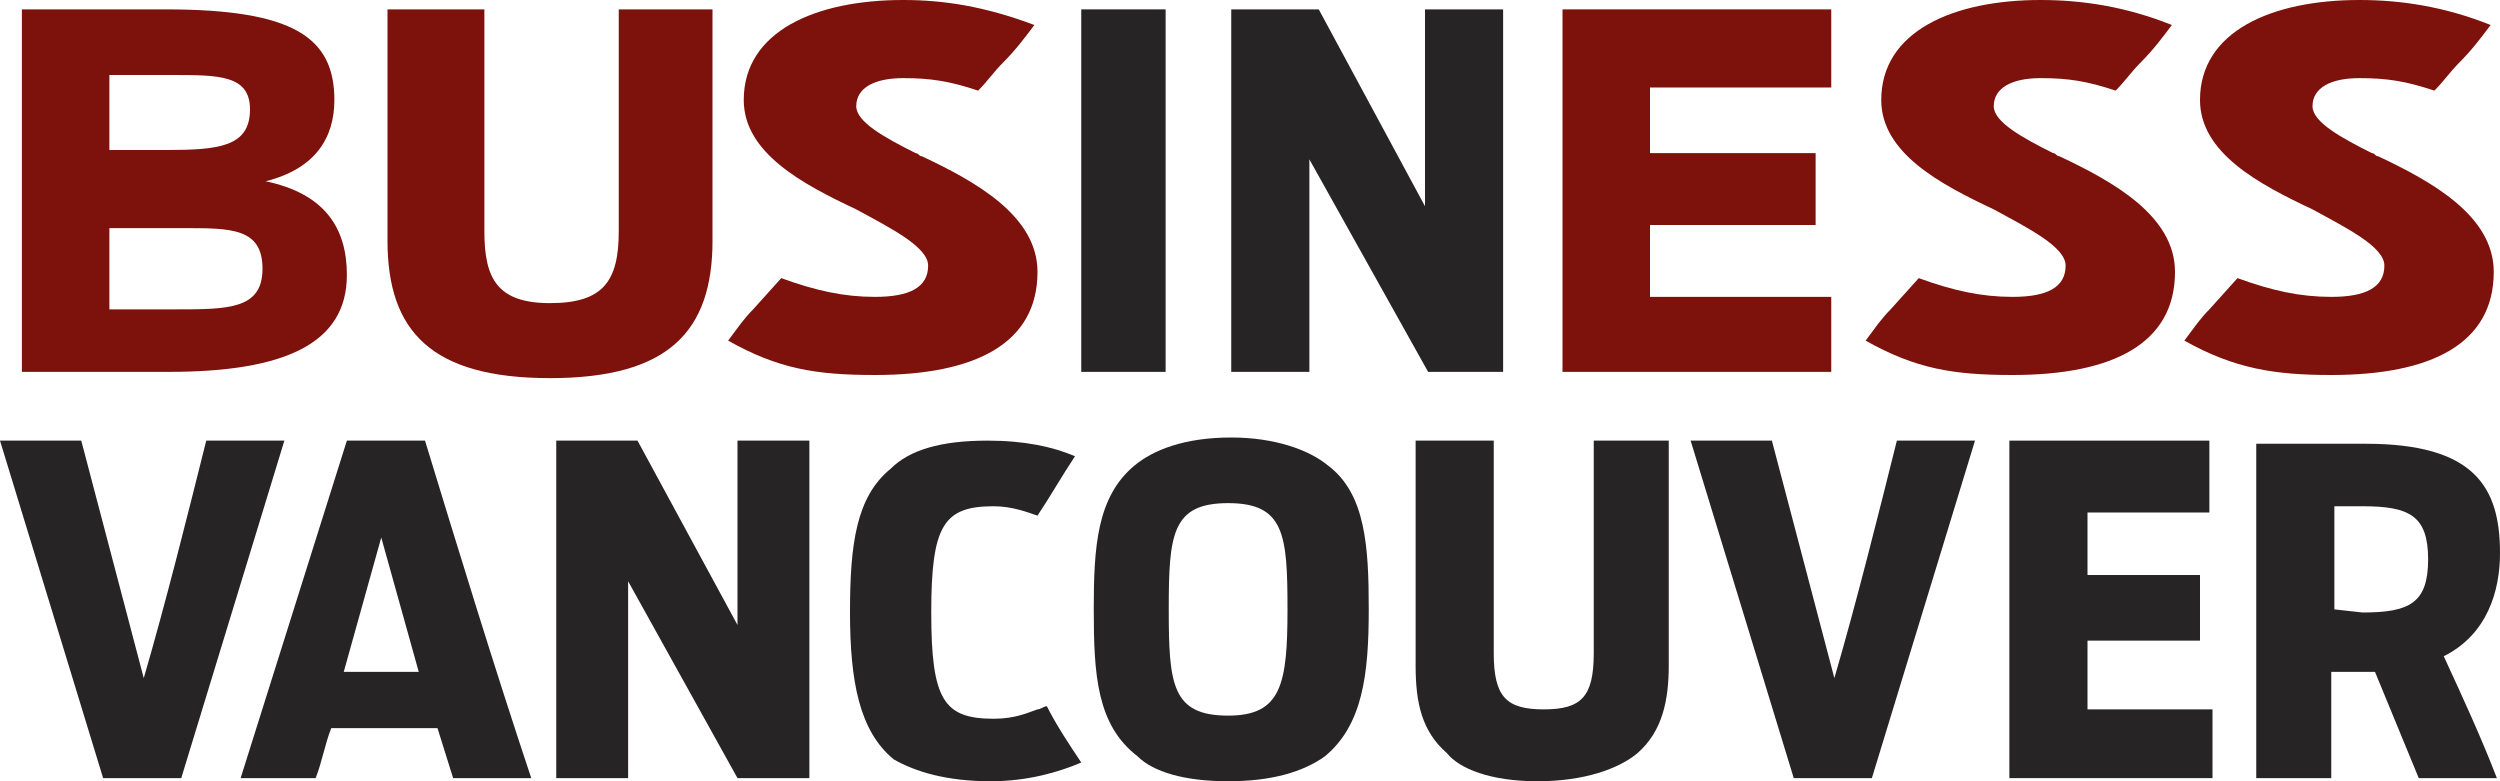
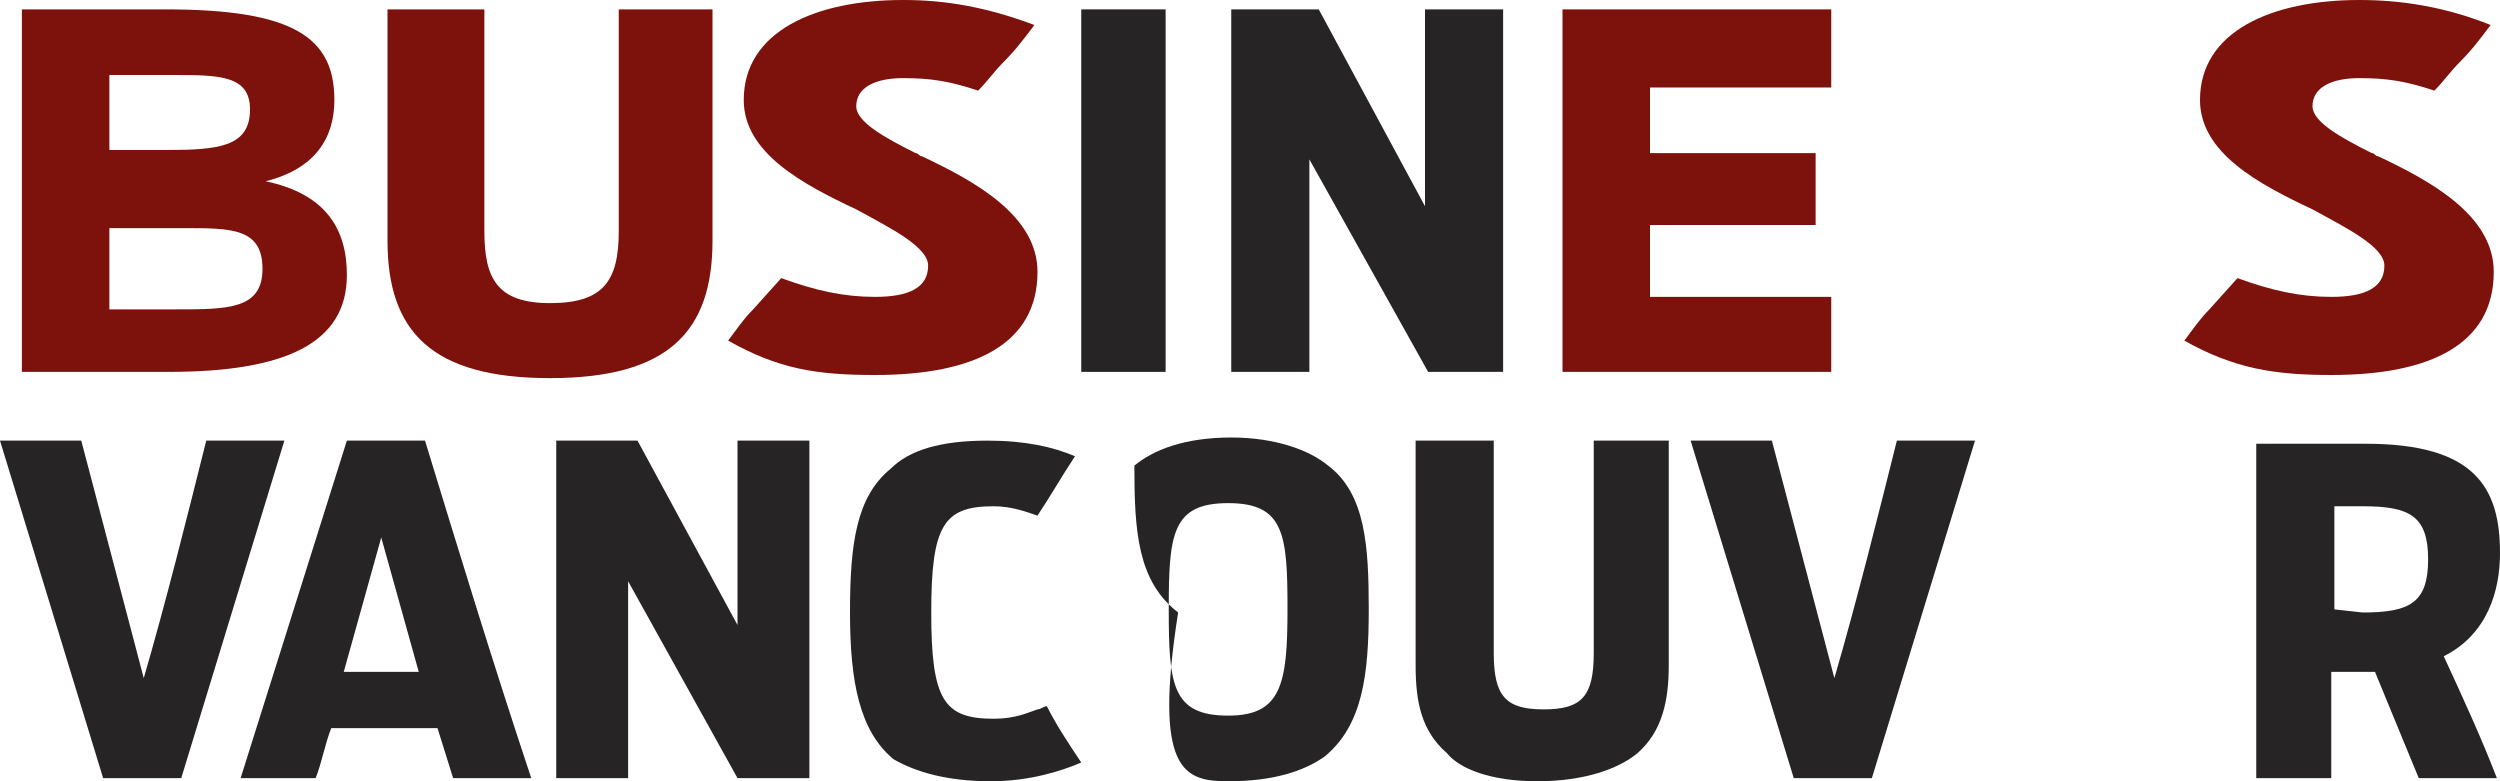
<svg xmlns="http://www.w3.org/2000/svg" version="1.1" id="Layer_1_copy" x="0px" y="0px" viewBox="0 55 80 25" enable-background="new 0 55 80 25" xml:space="preserve">
  <path fill="#7D110C" d="M74.6,67c3.2,0,5.2-1,5.2-3.3c0-1.8-2-2.9-3.7-3.7c-0.1,0-0.1-0.1-0.2-0.1c-1-0.5-1.9-1-1.9-1.5  c0-0.6,0.6-0.9,1.5-0.9s1.5,0.1,2.4,0.4c0.3-0.3,0.5-0.6,0.8-0.9c0.4-0.4,0.7-0.8,1-1.2c-1.5-0.6-2.9-0.8-4.2-0.8  c-2.8,0-5.1,1-5.1,3.2c0,1.7,1.9,2.7,3.6,3.5c1.1,0.6,2.3,1.2,2.3,1.8c0,0.7-0.6,1-1.7,1c-1,0-1.9-0.2-3-0.6l-0.9,1  c-0.3,0.3-0.5,0.6-0.8,1C71.5,66.8,72.8,67,74.6,67" />
-   <path fill="#7D110C" d="M64.4,67c3.2,0,5.2-1,5.2-3.3c0-1.8-2-2.9-3.7-3.7c-0.1,0-0.1-0.1-0.2-0.1c-1-0.5-1.9-1-1.9-1.5  c0-0.6,0.6-0.9,1.5-0.9s1.5,0.1,2.4,0.4c0.3-0.3,0.5-0.6,0.8-0.9c0.4-0.4,0.7-0.8,1-1.2C68,55.2,66.6,55,65.3,55  c-2.8,0-5.1,1-5.1,3.2c0,1.7,1.9,2.7,3.6,3.5c1.1,0.6,2.3,1.2,2.3,1.8c0,0.7-0.6,1-1.7,1c-1,0-1.9-0.2-3-0.6l-0.9,1  c-0.3,0.3-0.5,0.6-0.8,1C61.3,66.8,62.5,67,64.4,67" />
  <polygon fill="#7D110C" points="50,66.9 58.6,66.9 58.6,64.5 52.8,64.5 52.8,62.2 58.1,62.2 58.1,59.9 52.8,59.9 52.8,57.8   58.6,57.8 58.6,55.3 50,55.3 " />
  <path fill="#7D110C" d="M28,67c3.2,0,5.2-1,5.2-3.3c0-1.8-2-2.9-3.7-3.7c-0.1,0-0.1-0.1-0.2-0.1c-1-0.5-1.9-1-1.9-1.5  c0-0.6,0.6-0.9,1.5-0.9s1.5,0.1,2.4,0.4c0.3-0.3,0.5-0.6,0.8-0.9c0.4-0.4,0.7-0.8,1-1.2c-1.6-0.6-2.9-0.8-4.2-0.8  c-2.8,0-5.1,1-5.1,3.2c0,1.7,1.9,2.7,3.6,3.5c1.1,0.6,2.3,1.2,2.3,1.8c0,0.7-0.6,1-1.7,1c-1,0-1.9-0.2-3-0.6l-0.9,1  c-0.3,0.3-0.5,0.6-0.8,1C24.9,66.8,26.1,67,28,67" />
  <path fill="#7D110C" d="M17.6,67.1c3.8,0,5.2-1.5,5.2-4.4v-7.4h-3v7.1c0,1.6-0.5,2.3-2.2,2.3s-2.1-0.8-2.1-2.3v-7.1h-3.1v7.4  C12.4,65.6,13.8,67.1,17.6,67.1" />
  <path fill="#7D110C" d="M0.7,66.9h4.7c3.7,0,5.7-0.9,5.7-3.1c0-1.5-0.7-2.6-2.6-3l0,0c1.6-0.4,2.2-1.4,2.2-2.6c0-2-1.3-2.9-5.4-2.9  H0.7V66.9z M3.5,59.8v-2.4h2c1.5,0,2.5,0,2.5,1.1c0,1.2-1,1.3-2.7,1.3H3.5L3.5,59.8z M3.5,64.9v-2.6h2.4c1.5,0,2.5,0,2.5,1.3  c0,1.3-1.1,1.3-2.8,1.3H3.5z" />
  <path fill="#262425" d="M3.3,79.9h2.5c1.1-3.6,2.2-7.2,3.3-10.8H6.6c-0.6,2.4-1.3,5.2-2,7.6l-2-7.6H0L3.3,79.9z" />
  <path fill="#262425" d="M7.7,79.9h2.4c0.2-0.5,0.3-1.1,0.5-1.6H14l0.5,1.6H17c-1.2-3.6-2.3-7.2-3.4-10.8h-2.5L7.7,79.9z M11,76.5  l1.2-4.3l1.2,4.3H11z" />
  <polygon fill="#262425" points="17.8,79.9 20.1,79.9 20.1,73.6 23.6,79.9 25.9,79.9 25.9,69.1 23.6,69.1 23.6,75 20.4,69.1   17.8,69.1 " />
  <path fill="#262425" d="M31.7,80c1.2,0,2.2-0.3,2.9-0.6c-0.4-0.6-0.8-1.2-1.1-1.8c-0.1,0-0.2,0.1-0.3,0.1c-0.3,0.1-0.7,0.3-1.4,0.3  c-1.6,0-2-0.6-2-3.4s0.4-3.4,2-3.4c0.6,0,1.1,0.2,1.4,0.3c0.4-0.6,0.8-1.3,1.2-1.9c-0.7-0.3-1.6-0.5-2.8-0.5c-1.5,0-2.5,0.3-3.1,0.9  c-1.1,0.9-1.3,2.4-1.3,4.6c0,2.2,0.3,3.8,1.4,4.7C29.3,79.7,30.3,80,31.7,80" />
-   <path fill="#262425" d="M39.3,80c1.4,0,2.4-0.3,3.1-0.8c1.2-1,1.4-2.6,1.4-4.7c0-2-0.1-3.7-1.3-4.6c-0.6-0.5-1.7-0.9-3.1-0.9  c-1.5,0-2.5,0.4-3.1,0.9c-1.2,1-1.3,2.6-1.3,4.6c0,2.1,0.1,3.7,1.4,4.7C36.9,79.7,37.9,80,39.3,80 M39.3,77.9c-1.8,0-1.9-1-1.9-3.4  s0.1-3.4,1.9-3.4c1.8,0,1.9,1,1.9,3.4S41,77.9,39.3,77.9" />
+   <path fill="#262425" d="M39.3,80c1.4,0,2.4-0.3,3.1-0.8c1.2-1,1.4-2.6,1.4-4.7c0-2-0.1-3.7-1.3-4.6c-0.6-0.5-1.7-0.9-3.1-0.9  c-1.5,0-2.5,0.4-3.1,0.9c0,2.1,0.1,3.7,1.4,4.7C36.9,79.7,37.9,80,39.3,80 M39.3,77.9c-1.8,0-1.9-1-1.9-3.4  s0.1-3.4,1.9-3.4c1.8,0,1.9,1,1.9,3.4S41,77.9,39.3,77.9" />
  <path fill="#262425" d="M49.2,80c1.5,0,2.6-0.4,3.2-0.9c0.8-0.7,1-1.7,1-2.8v-7.2H51v6.8c0,1.4-0.4,1.8-1.6,1.8  c-1.2,0-1.6-0.4-1.6-1.8v-6.8h-2.5v7.2c0,1.2,0.2,2.1,1,2.8C46.7,79.6,47.7,80,49.2,80" />
  <path fill="#262425" d="M57.4,79.9h2.5c1.1-3.6,2.2-7.2,3.3-10.8h-2.5c-0.6,2.4-1.3,5.2-2,7.6l-2-7.6h-2.6L57.4,79.9z" />
-   <polygon fill="#262425" points="64.3,79.9 70.8,79.9 70.8,77.7 66.8,77.7 66.8,75.5 70.4,75.5 70.4,73.4 66.8,73.4 66.8,71.4   70.7,71.4 70.7,69.1 64.3,69.1 " />
  <g>
    <path fill="#262425" d="M74.7,74.5v-3.3h0.9c1.5,0,2.1,0.3,2.1,1.7s-0.6,1.7-2.1,1.7L74.7,74.5L74.7,74.5z M77.4,79.9h2.5   c-0.5-1.3-1.1-2.6-1.7-3.9c1.4-0.7,1.8-2.1,1.8-3.3c0-2.1-0.8-3.5-4.3-3.5h-3.5v10.7h2.4v-3.4H76L77.4,79.9z" />
  </g>
  <polygon fill="#262425" points="39.4,66.9 41.9,66.9 41.9,60.1 45.7,66.9 48.1,66.9 48.1,55.3 45.6,55.3 45.6,61.6 42.2,55.3   39.4,55.3 " />
  <rect x="34.6" y="55.3" fill="#262425" width="2.7" height="11.6" />
</svg>